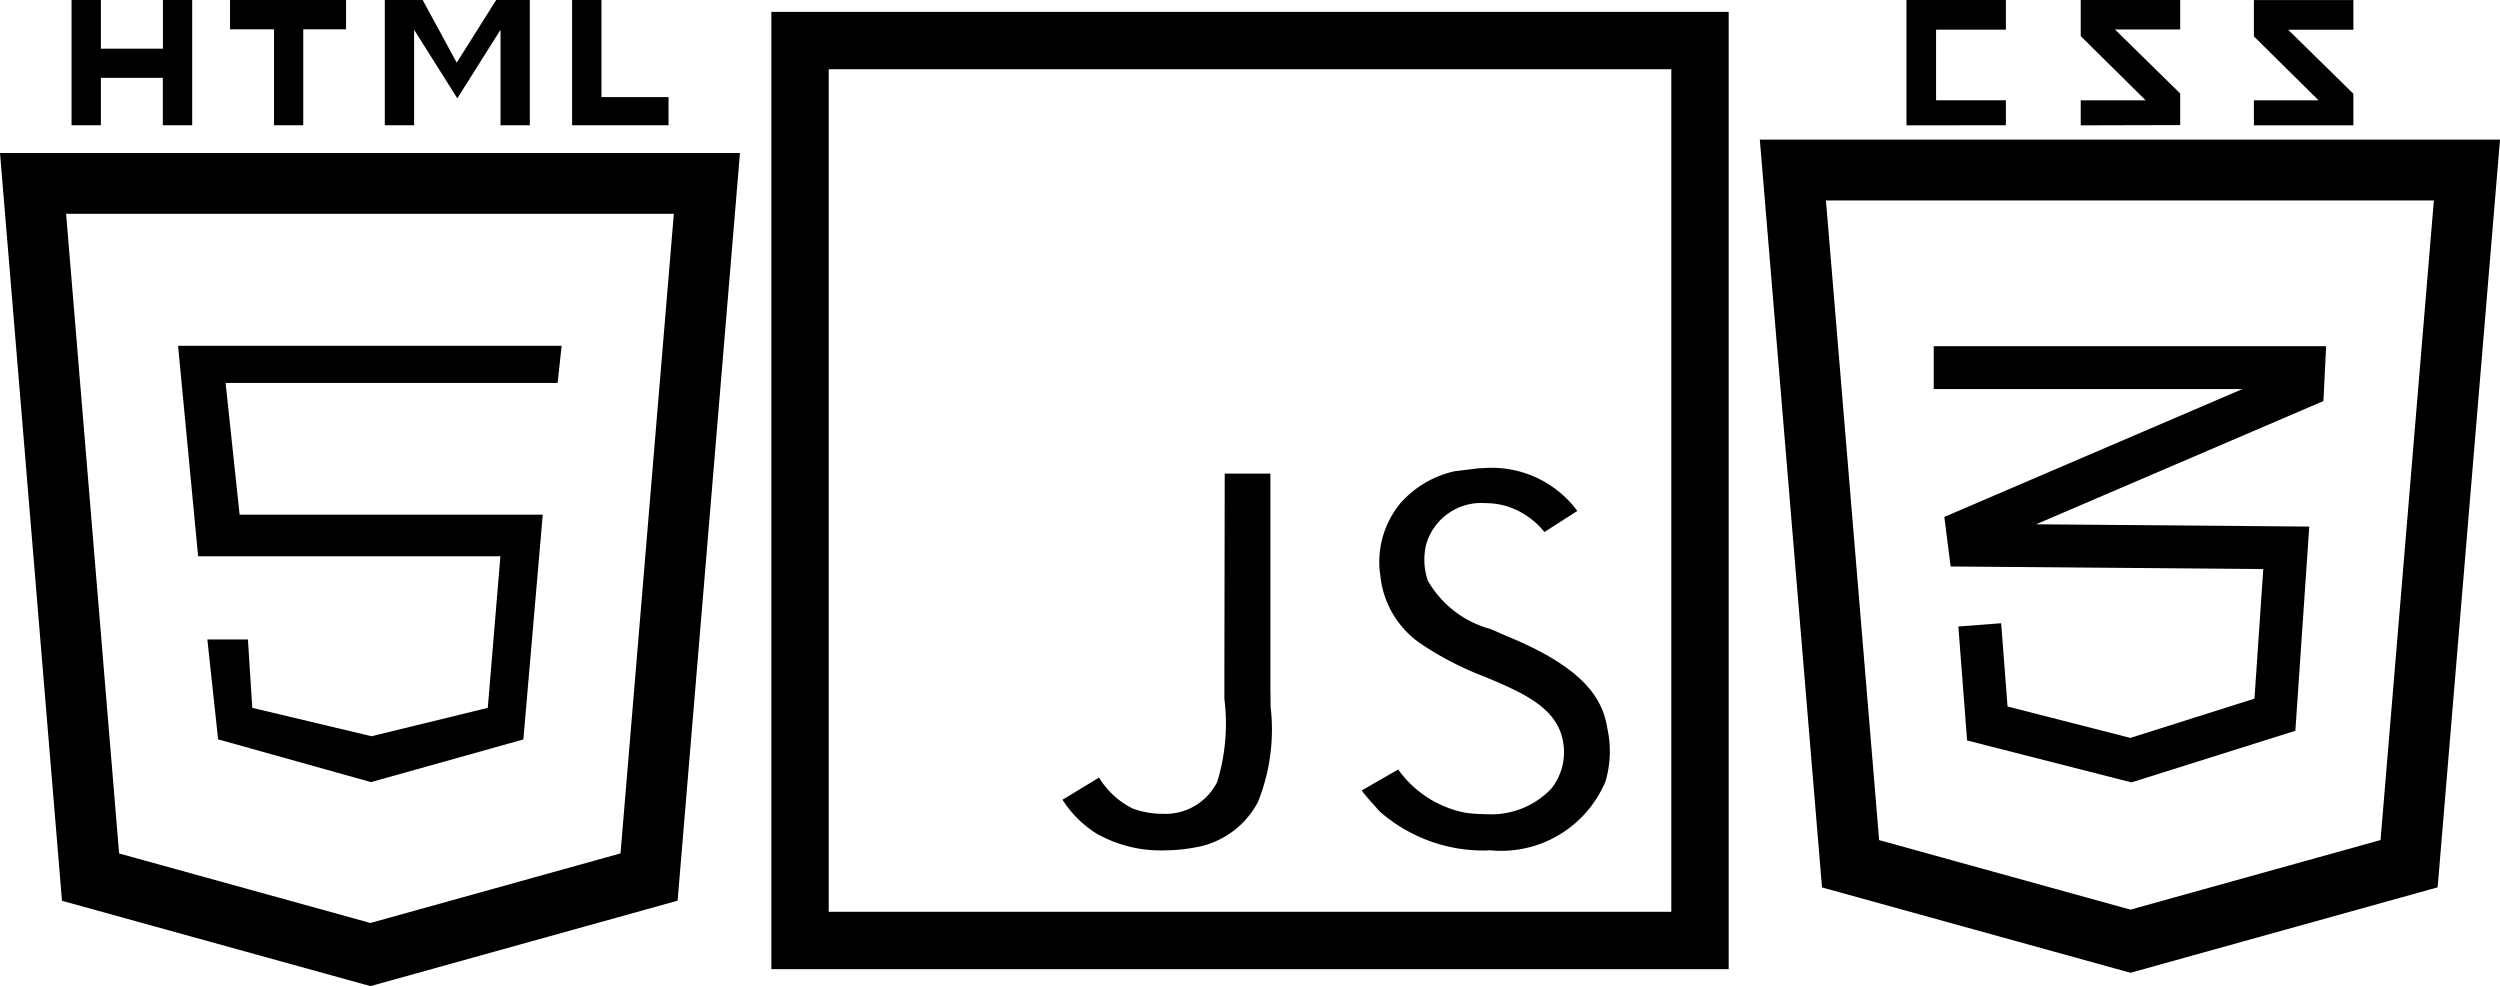
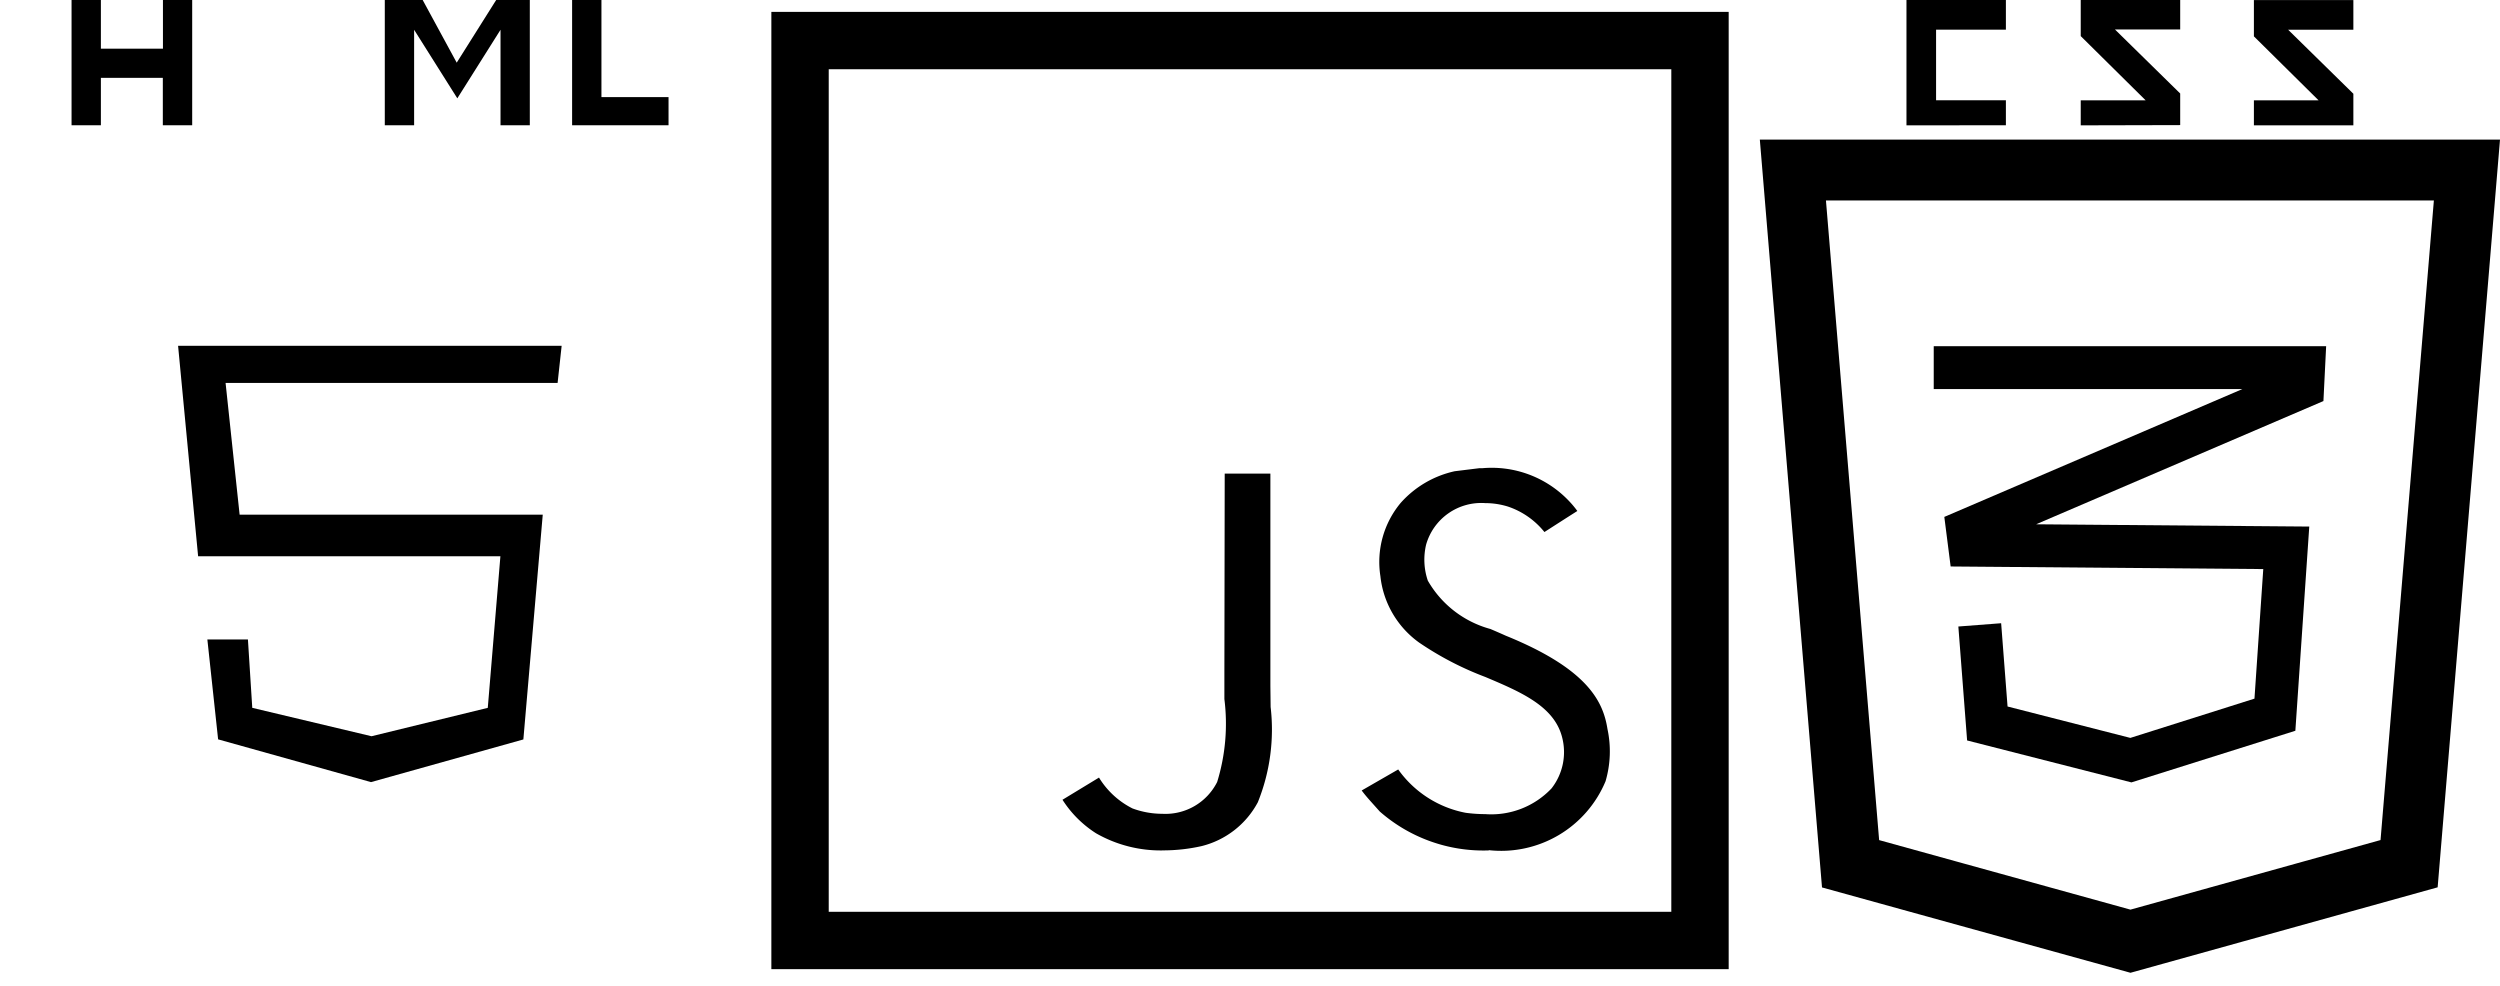
<svg xmlns="http://www.w3.org/2000/svg" width="61.631" height="24.311" viewBox="0 0 61.631 24.311">
  <g id="Group_61552" data-name="Group 61552" transform="translate(-1034.554 -2262)">
    <g id="Group_61544" data-name="Group 61544" transform="translate(1035.369 2262)">
      <path id="Path_203483" data-name="Path 203483" d="M270.384,391.606v-2.354l-1.065,1.69-1.065-1.69v2.354h-.723v-3.088h.934l.839,1.545.973-1.545h.829v3.088Z" transform="translate(-258.86 -388.518)" />
      <path id="Path_203484" data-name="Path 203484" d="M273.36,391.606v-3.088h.723v2.394h1.654v.694Z" transform="translate(-260.071 -388.518)" />
-       <path id="Path_203485" data-name="Path 203485" d="M263.8,391.606v-2.365h-1.084v-.723h2.86v.723h-1.055v2.365Z" transform="translate(-257.86 -388.518)" />
      <path id="Path_203486" data-name="Path 203486" d="M260.035,391.606v-1.169h-1.527v1.169h-.723v-3.088h.723v1.2h1.53v-1.2h.721v3.088Z" transform="translate(-256.836 -388.518)" />
-       <path id="Path_203487" data-name="Path 203487" d="M256.588,394.224H273.2l-1.426,17.1-6.869,1.911-6.9-1.909Z" transform="translate(-256.588 -389.703)" fill="none" stroke="#000" stroke-miterlimit="10" stroke-width="1.5" />
      <path id="Path_203488" data-name="Path 203488" d="M262.086,408.979l-.265-2.462h1l.107,1.685,2.94.7,2.866-.7.311-3.736h-7.452l-.494-5.19h9.456l-.1.917h-8.185l.346,3.246h7.473l-.478,5.542-3.756,1.052Z" transform="translate(-257.524 -390.752)" />
    </g>
    <g id="Group_61550" data-name="Group 61550" transform="translate(1078.753 2262)">
      <path id="Path_203494" data-name="Path 203494" d="M287.944,393.8h16.617l-1.426,17.1-6.869,1.911-6.9-1.909Z" transform="translate(-287.944 -389.608)" fill="none" stroke="#000" stroke-miterlimit="10" stroke-width="1.5" />
      <g id="Group_61548" data-name="Group 61548" transform="translate(2.8 0)">
        <path id="Path_203495" data-name="Path 203495" d="M291.478,391.6V388.51h2.451v.731h-1.721v1.74h1.721v.617Z" transform="translate(-291.478 -388.51)" />
        <path id="Path_203496" data-name="Path 203496" d="M296.9,391.6v-.617H298.5L296.9,389.4v-.894h2.452v.731h-1.608l1.608,1.578v.779Z" transform="translate(-292.604 -388.51)" />
        <path id="Path_203497" data-name="Path 203497" d="M302.288,391.6v-.617h1.594l-1.594-1.577v-.894h2.452v.731h-1.608l1.608,1.578v.779Z" transform="translate(-293.723 -388.51)" />
      </g>
      <g id="Group_61549" data-name="Group 61549" transform="translate(3.473 8.531)">
        <path id="Path_203498" data-name="Path 203498" d="M297.2,410.034,293.149,409l-.216-2.809,1.055-.081.158,2.053,3.027.774,3.06-.968.217-3.194-7.707-.064-.156-1.222,7.347-3.151h-7.608v-1.058H302l-.067,1.353-7.084,3.038,6.735.056-.343,5.034Z" transform="translate(-292.327 -399.277)" />
      </g>
    </g>
    <g id="Group_61551" data-name="Group 61551" transform="translate(1054.277 2263)">
      <path id="Path_203499" data-name="Path 203499" d="M313.979,389.273h22.186v22.185H313.979Z" transform="translate(-313.979 -389.273)" fill="none" stroke="#000" stroke-miterlimit="10" stroke-width="1.414" />
      <path id="Path_203500" data-name="Path 203500" d="M324.624,412a3.209,3.209,0,0,1-1.651-.422,2.7,2.7,0,0,1-.828-.827l.9-.547a2.038,2.038,0,0,0,.826.761,2.121,2.121,0,0,0,.734.132,1.426,1.426,0,0,0,1.353-.784,4.875,4.875,0,0,0,.178-2.044l0-.67.008-4.889h1.126l0,1.434c0,1.268,0,2.535,0,3.8l.006.52a4.794,4.794,0,0,1-.315,2.348,2.16,2.16,0,0,1-1.389,1.082,4.321,4.321,0,0,1-.937.105Zm8.028,0a3.872,3.872,0,0,1-2.686-.96l-.124-.139c-.132-.147-.235-.261-.321-.379l.9-.518a2.651,2.651,0,0,0,1.662,1.068,3.584,3.584,0,0,0,.482.033,2.044,2.044,0,0,0,1.636-.634,1.451,1.451,0,0,0,.258-1.271c-.2-.761-1.021-1.108-1.888-1.475a7.744,7.744,0,0,1-1.637-.851,2.319,2.319,0,0,1-.952-1.635,2.274,2.274,0,0,1,.5-1.806,2.5,2.5,0,0,1,1.332-.781l.6-.074.074,0a2.624,2.624,0,0,1,2.128.792,2.354,2.354,0,0,1,.221.262c-.249.158-.414.264-.811.519a1.951,1.951,0,0,0-.9-.628,1.892,1.892,0,0,0-.559-.085,1.413,1.413,0,0,0-1.458,1.024,1.609,1.609,0,0,0,.042.887,2.549,2.549,0,0,0,1.543,1.192c.126.054.254.109.38.166,2.017.819,2.4,1.621,2.506,2.3a2.625,2.625,0,0,1-.047,1.287,2.789,2.789,0,0,1-2.876,1.7Z" transform="translate(-315.675 -392.035)" />
    </g>
  </g>
</svg>